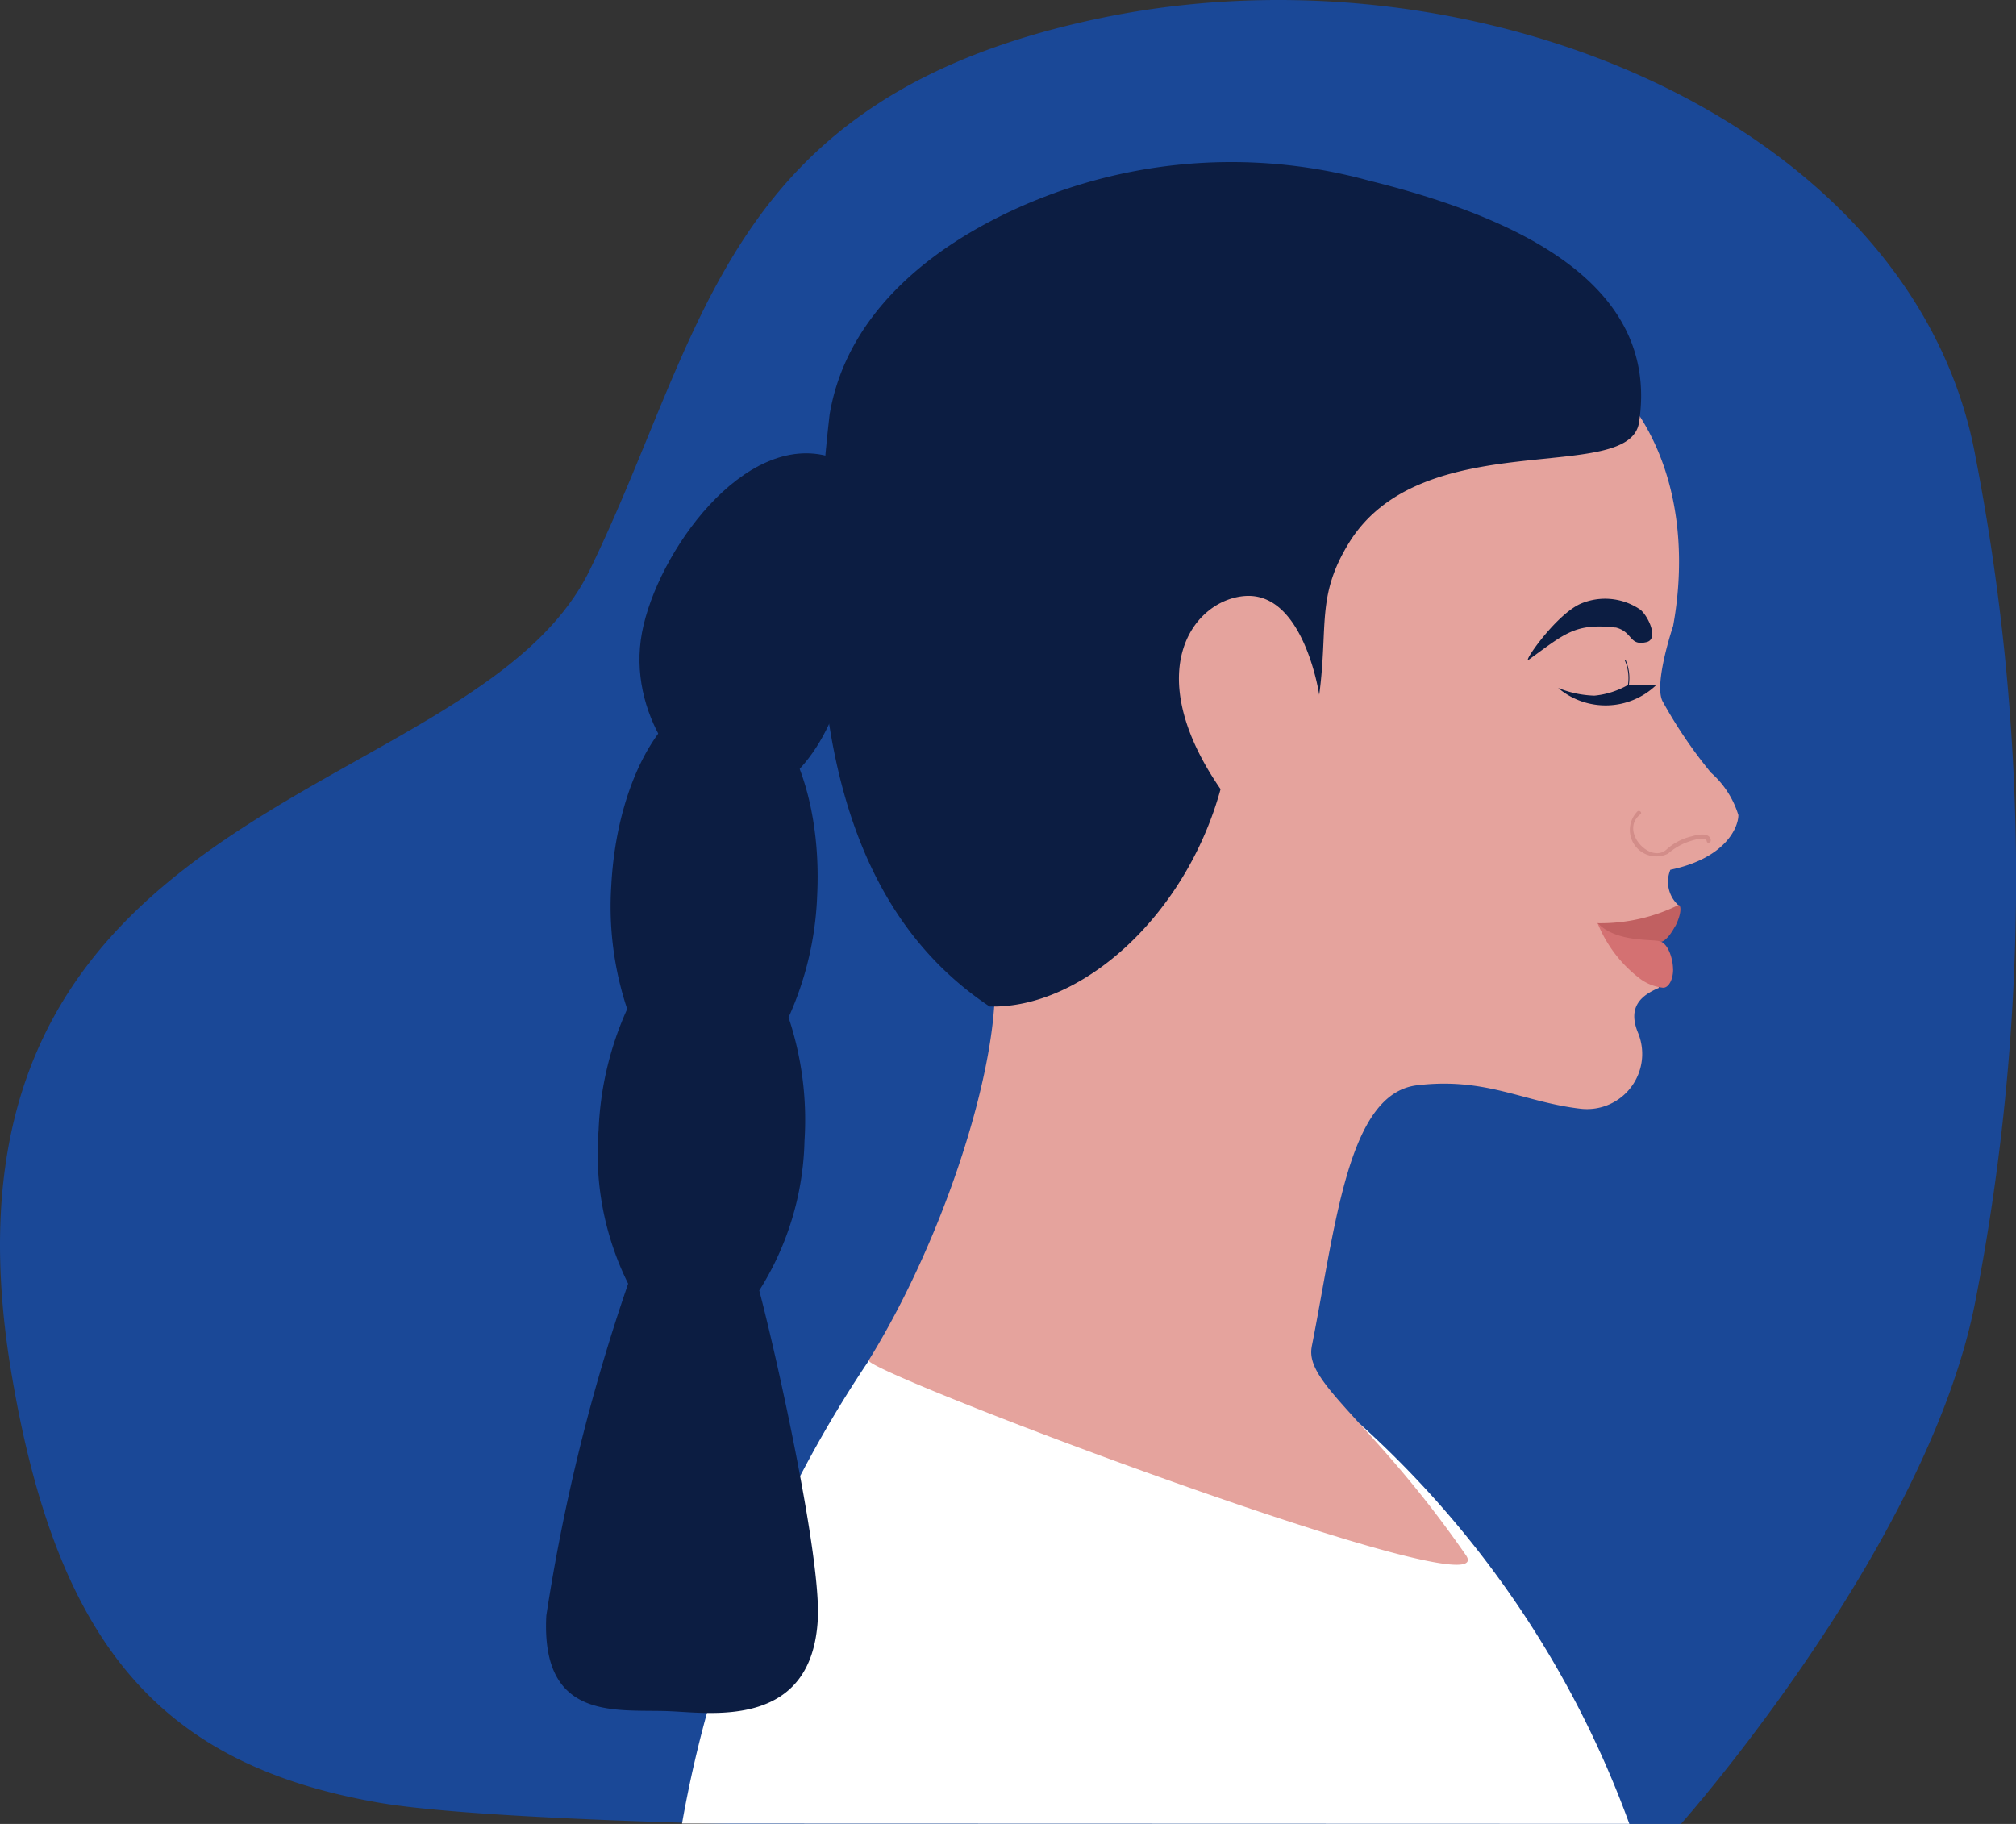
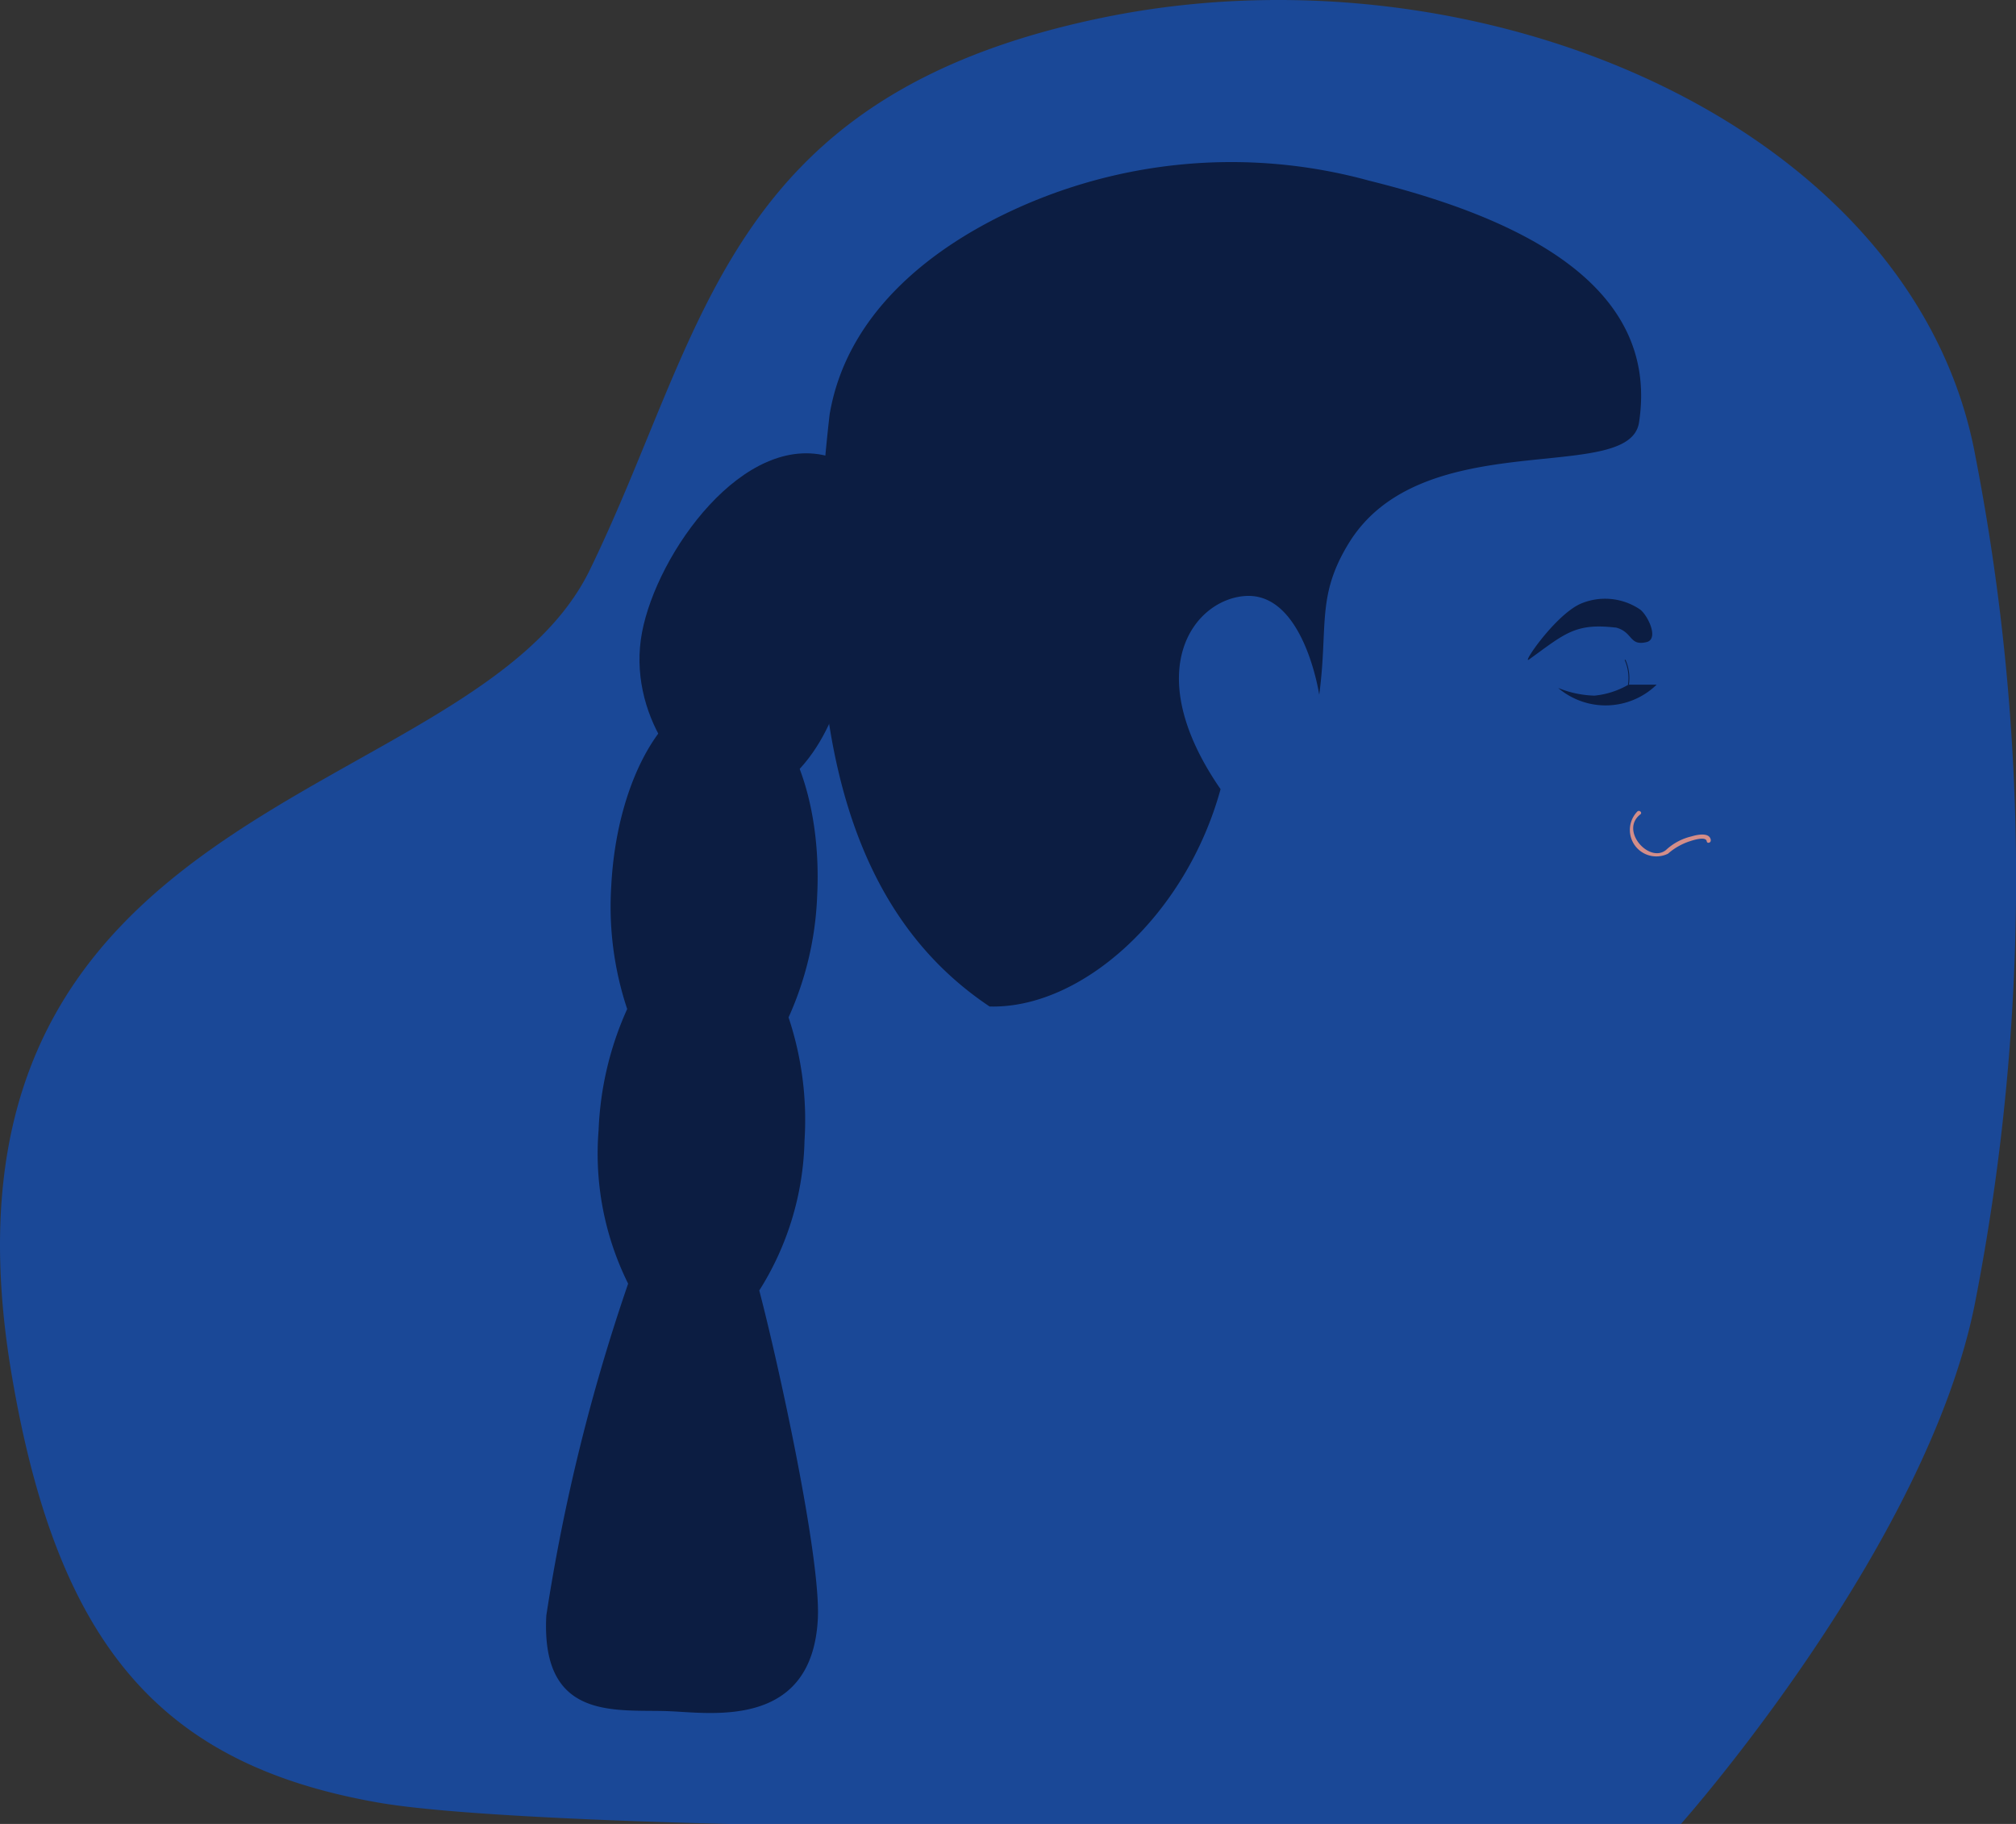
<svg xmlns="http://www.w3.org/2000/svg" width="55.084" height="49.838" viewBox="0 0 55.084 49.838">
  <rect x="0" y="0" width="55.084" height="49.838" fill="#333333" stroke="none" />
  <defs>
    <clipPath id="clip-path">
      <rect id="Rectángulo_2204" data-name="Rectángulo 2204" width="32.578" height="45.98" fill="none" />
    </clipPath>
  </defs>
  <g id="Grupo_14209" data-name="Grupo 14209" transform="translate(-165.916 -144.975)">
    <path id="Path_4" data-name="Path 4" d="M45.93,49.838s6.757-7.6,8.047-14.3a60.461,60.461,0,0,0,0-23.061C52.325,3.447,40.453-1.659,30.1.488S19.3,9.027,16.117,15.57-2.372,21.6.315,37.54C1.572,45,4.427,48.23,10.361,49.259c2.521.437,9.571.579,9.571.579Z" transform="translate(165.916 144.975)" fill="#0759e6" opacity="0.558" />
    <g id="Grupo_14156" data-name="Grupo 14156" transform="translate(180.835 148.836)">
      <g id="Grupo_14155" data-name="Grupo 14155" transform="translate(0 -0.004)" clip-path="url(#clip-path)">
-         <path id="Trazado_25099" data-name="Trazado 25099" d="M176.837,1366.1l-25.884-.008a32.945,32.945,0,0,1,5.109-12.658l13.419,1.743a27.28,27.28,0,0,1,7.356,10.922" transform="translate(-147.237 -1320.121)" fill="#fff" fill-rule="evenodd" />
-         <path id="Trazado_25100" data-name="Trazado 25100" d="M370.251,146.78c.659-3.326.984-6.916,2.879-7.142s2.92.466,4.476.642a1.509,1.509,0,0,0,1.562-2.072c-.3-.724.1-1.033.57-1.233-.312-.851-.7-1.513.537-2.251a.865.865,0,0,1-.225-.975c1.505-.315,1.858-1.155,1.858-1.493a2.523,2.523,0,0,0-.75-1.161,12.768,12.768,0,0,1-1.318-1.945c-.254-.467.285-2.061.285-2.061.416-2.261.183-5.465-2.526-7.443-2.935-1.94-5.883-3.83-11.124-2.469-8.264,2.6-9.851,12.85-5.215,18.317,1.053,1.387-.5,7.422-3.113,11.658-.183.3,17.463,6.981,16.316,5.324-2.532-3.657-4.409-4.686-4.211-5.694" transform="translate(-349.329 -113.84)" fill="#e5a39d" fill-rule="evenodd" />
-         <path id="Trazado_25101" data-name="Trazado 25101" d="M1169.2,848c-.142.277-.33.465-.42.419s-1.107.289-1.7-.5a4.81,4.81,0,0,0,2.218-.5c.09.046.047.308-.094.585" transform="translate(-1138.349 -826.55)" fill="#c16061" fill-rule="evenodd" />
-         <path id="Trazado_25102" data-name="Trazado 25102" d="M1169.145,869.246c0,.278-.121.5-.271.5a1.28,1.28,0,0,1-.6-.222,3.587,3.587,0,0,1-1.195-1.549c.5.532,1.466.438,1.7.5s.364.489.364.767" transform="translate(-1138.349 -846.614)" fill="#d47172" fill-rule="evenodd" />
        <path id="Trazado_25103" data-name="Trazado 25103" d="M1092.325,508.577c.483.122.364.515.845.4.337-.079.055-.7-.168-.885a1.7,1.7,0,0,0-1.642-.159c-.694.316-1.621,1.679-1.4,1.519.98-.708,1.259-1,2.363-.872" transform="translate(-1063.1 -495.289)" fill="#0c1d42" fill-rule="evenodd" />
        <path id="Trazado_25104" data-name="Trazado 25104" d="M1204.491,744.077c-.034-.223-.384-.142-.523-.1a1.541,1.541,0,0,0-.7.371c-.456.377-1.275-.532-.7-.973.057-.045-.023-.125-.081-.08a.723.723,0,0,0,.834,1.156,1.694,1.694,0,0,1,.594-.339c.078-.026.442-.147.465,0,.011.072.12.041.109-.03" transform="translate(-1172.665 -724.981)" fill="#d38d89" />
        <path id="Trazado_25105" data-name="Trazado 25105" d="M314.054,40.991c-2.234-3.238-.721-5.187.681-5.277,1.6-.1,2.016,2.7,2.016,2.7.25-1.89-.082-2.691.807-4.142,2.009-3.278,7.667-1.57,7.931-3.3.58-3.8-3.352-5.611-7.377-6.607a14.211,14.211,0,0,0-10.229,1.049c-1.261.65-3.994,2.283-4.51,5.341-1.072,9.313.958,13.894,4.371,16.176,2.513.069,5.362-2.476,6.312-5.942" transform="translate(-295.624 -23.286)" fill="#0c1d42" fill-rule="evenodd" />
        <path id="Trazado_25106" data-name="Trazado 25106" d="M1126.175,603.345h-.765a2.284,2.284,0,0,1-.93.3,2.836,2.836,0,0,1-.991-.21,2,2,0,0,0,2.686-.085" transform="translate(-1095.834 -588.494)" fill="#0c1d42" fill-rule="evenodd" />
        <path id="Trazado_25107" data-name="Trazado 25107" d="M1197.447,576.252l-.024-.006a1.207,1.207,0,0,0-.091-.671l.022-.01a1.231,1.231,0,0,1,.093.687" transform="translate(-1167.86 -561.397)" fill="#0c1d42" />
        <path id="Trazado_25108" data-name="Trazado 25108" d="M108.969,346.547c5.073,1.24.84,3.631.429,5.814s-1.818,3.75-3.142,3.5-2.851-2.329-2.44-4.512,2.792-5.519,5.153-4.8" transform="translate(-101.194 -337.92)" fill="#0c1d42" />
        <path id="Trazado_25109" data-name="Trazado 25109" d="M6.627,622.944a8.858,8.858,0,0,0,.781-3.305c.154-2.968-.98-5.439-2.534-5.52s-2.937,2.26-3.091,5.228a8.857,8.857,0,0,0,.435,3.368,8.857,8.857,0,0,0-.781,3.305,7.988,7.988,0,0,0,.807,4.2,52.051,52.051,0,0,0-2.236,9.07c-.154,2.968,2.015,2.539,3.426,2.615,1.165.055,3.839.442,3.993-2.526.086-1.668-1.079-6.987-1.6-8.973a7.988,7.988,0,0,0,1.236-4.091,8.858,8.858,0,0,0-.435-3.368" transform="translate(0 -599.001)" fill="#0c1d42" />
      </g>
    </g>
  </g>
</svg>